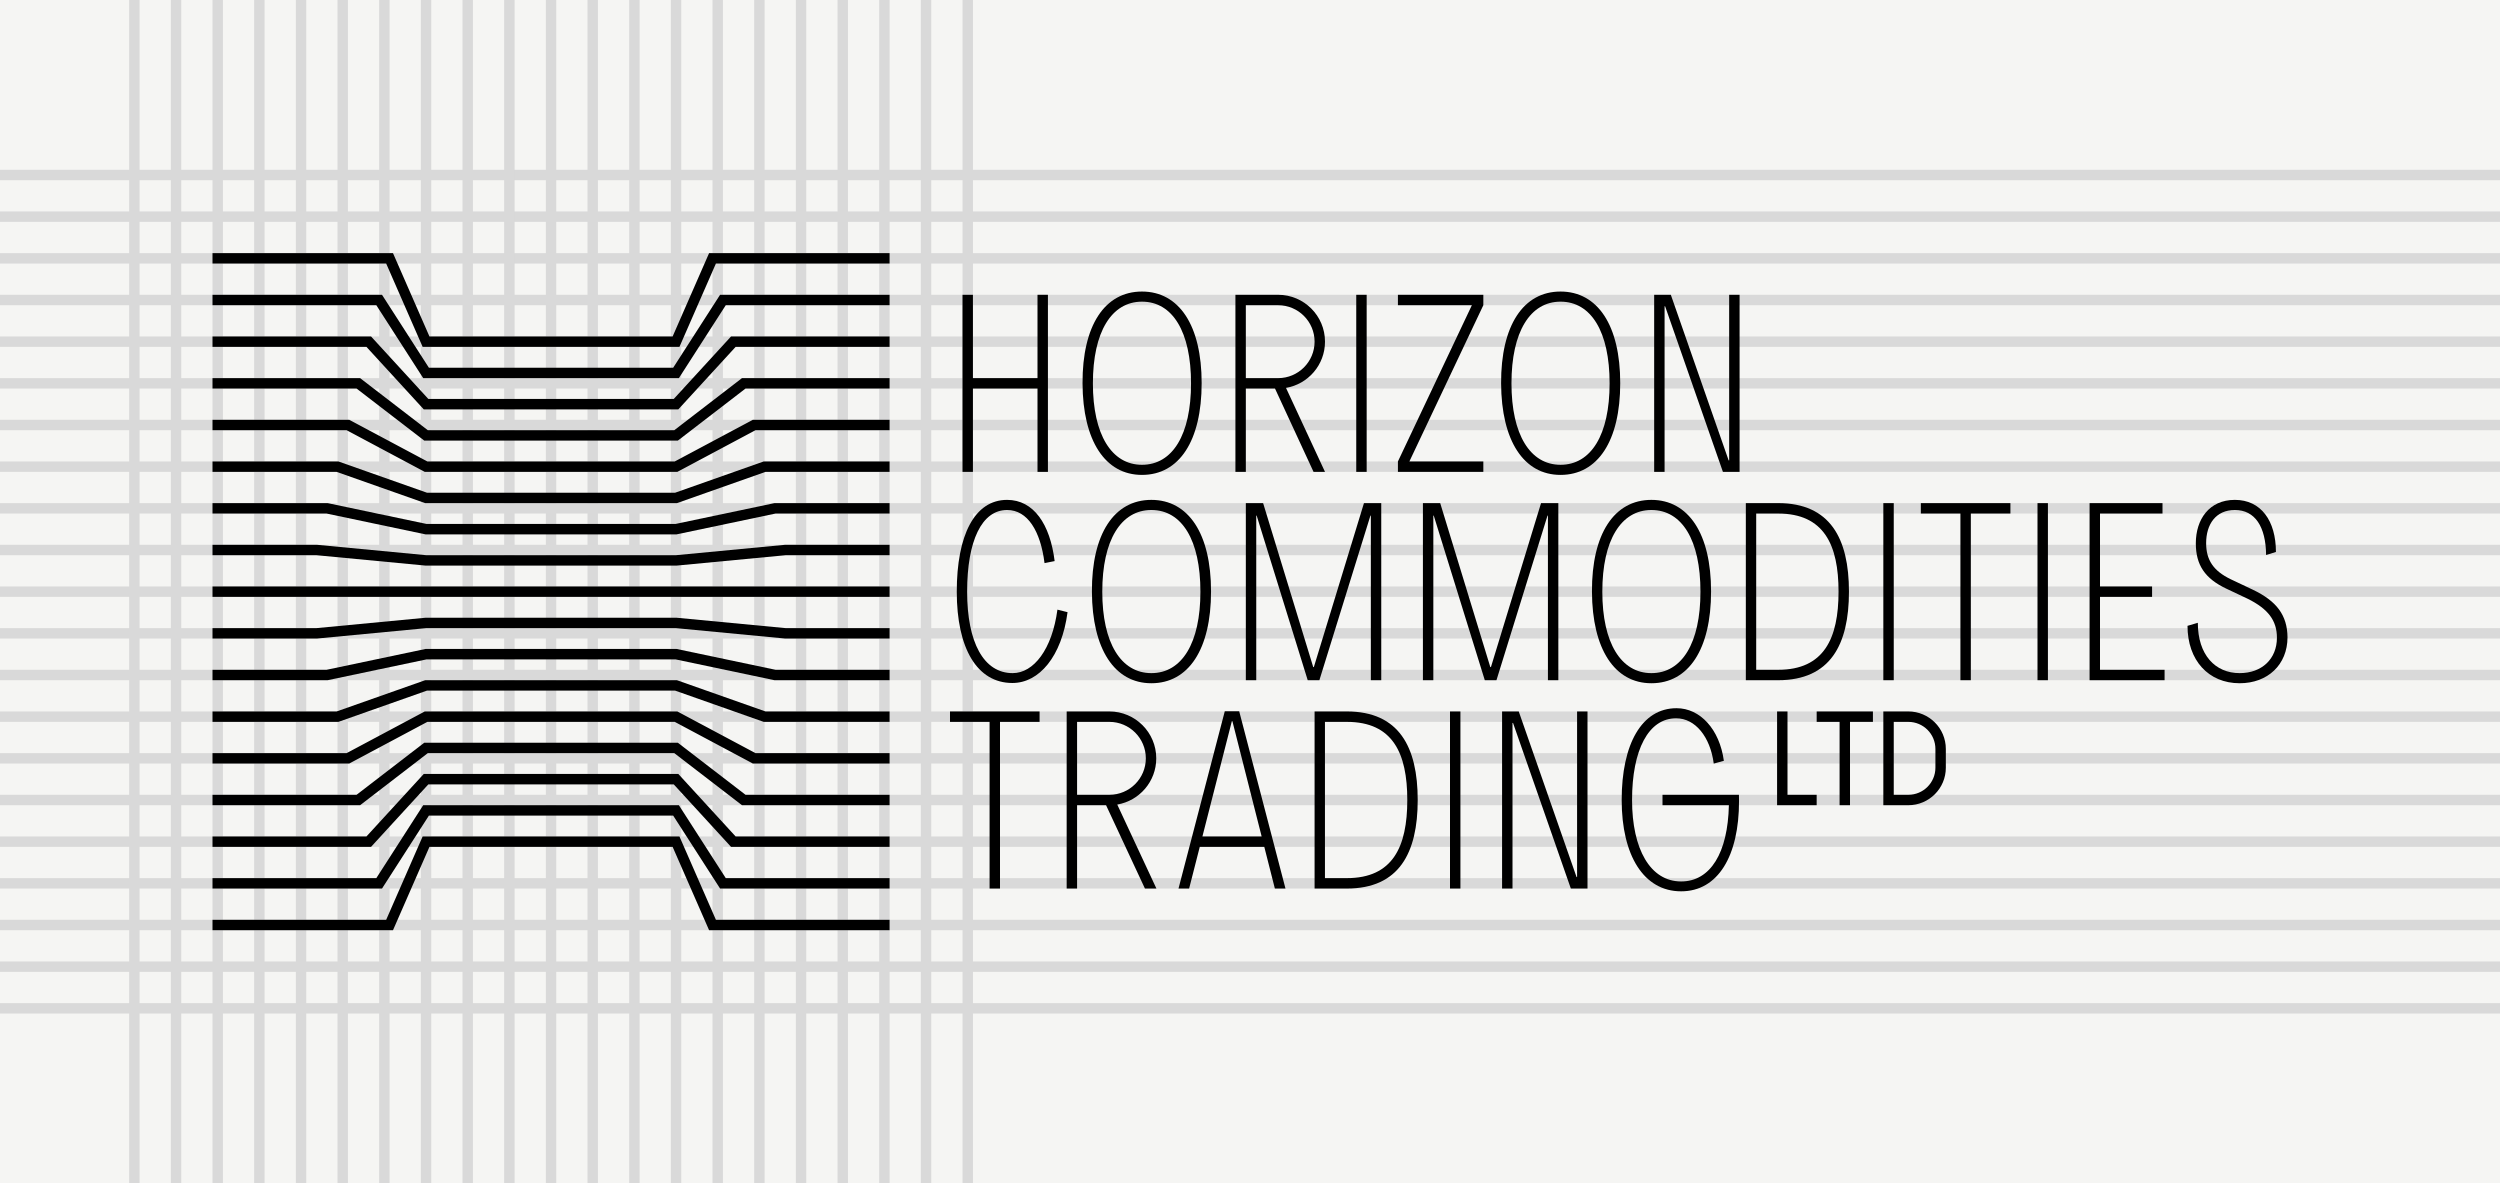
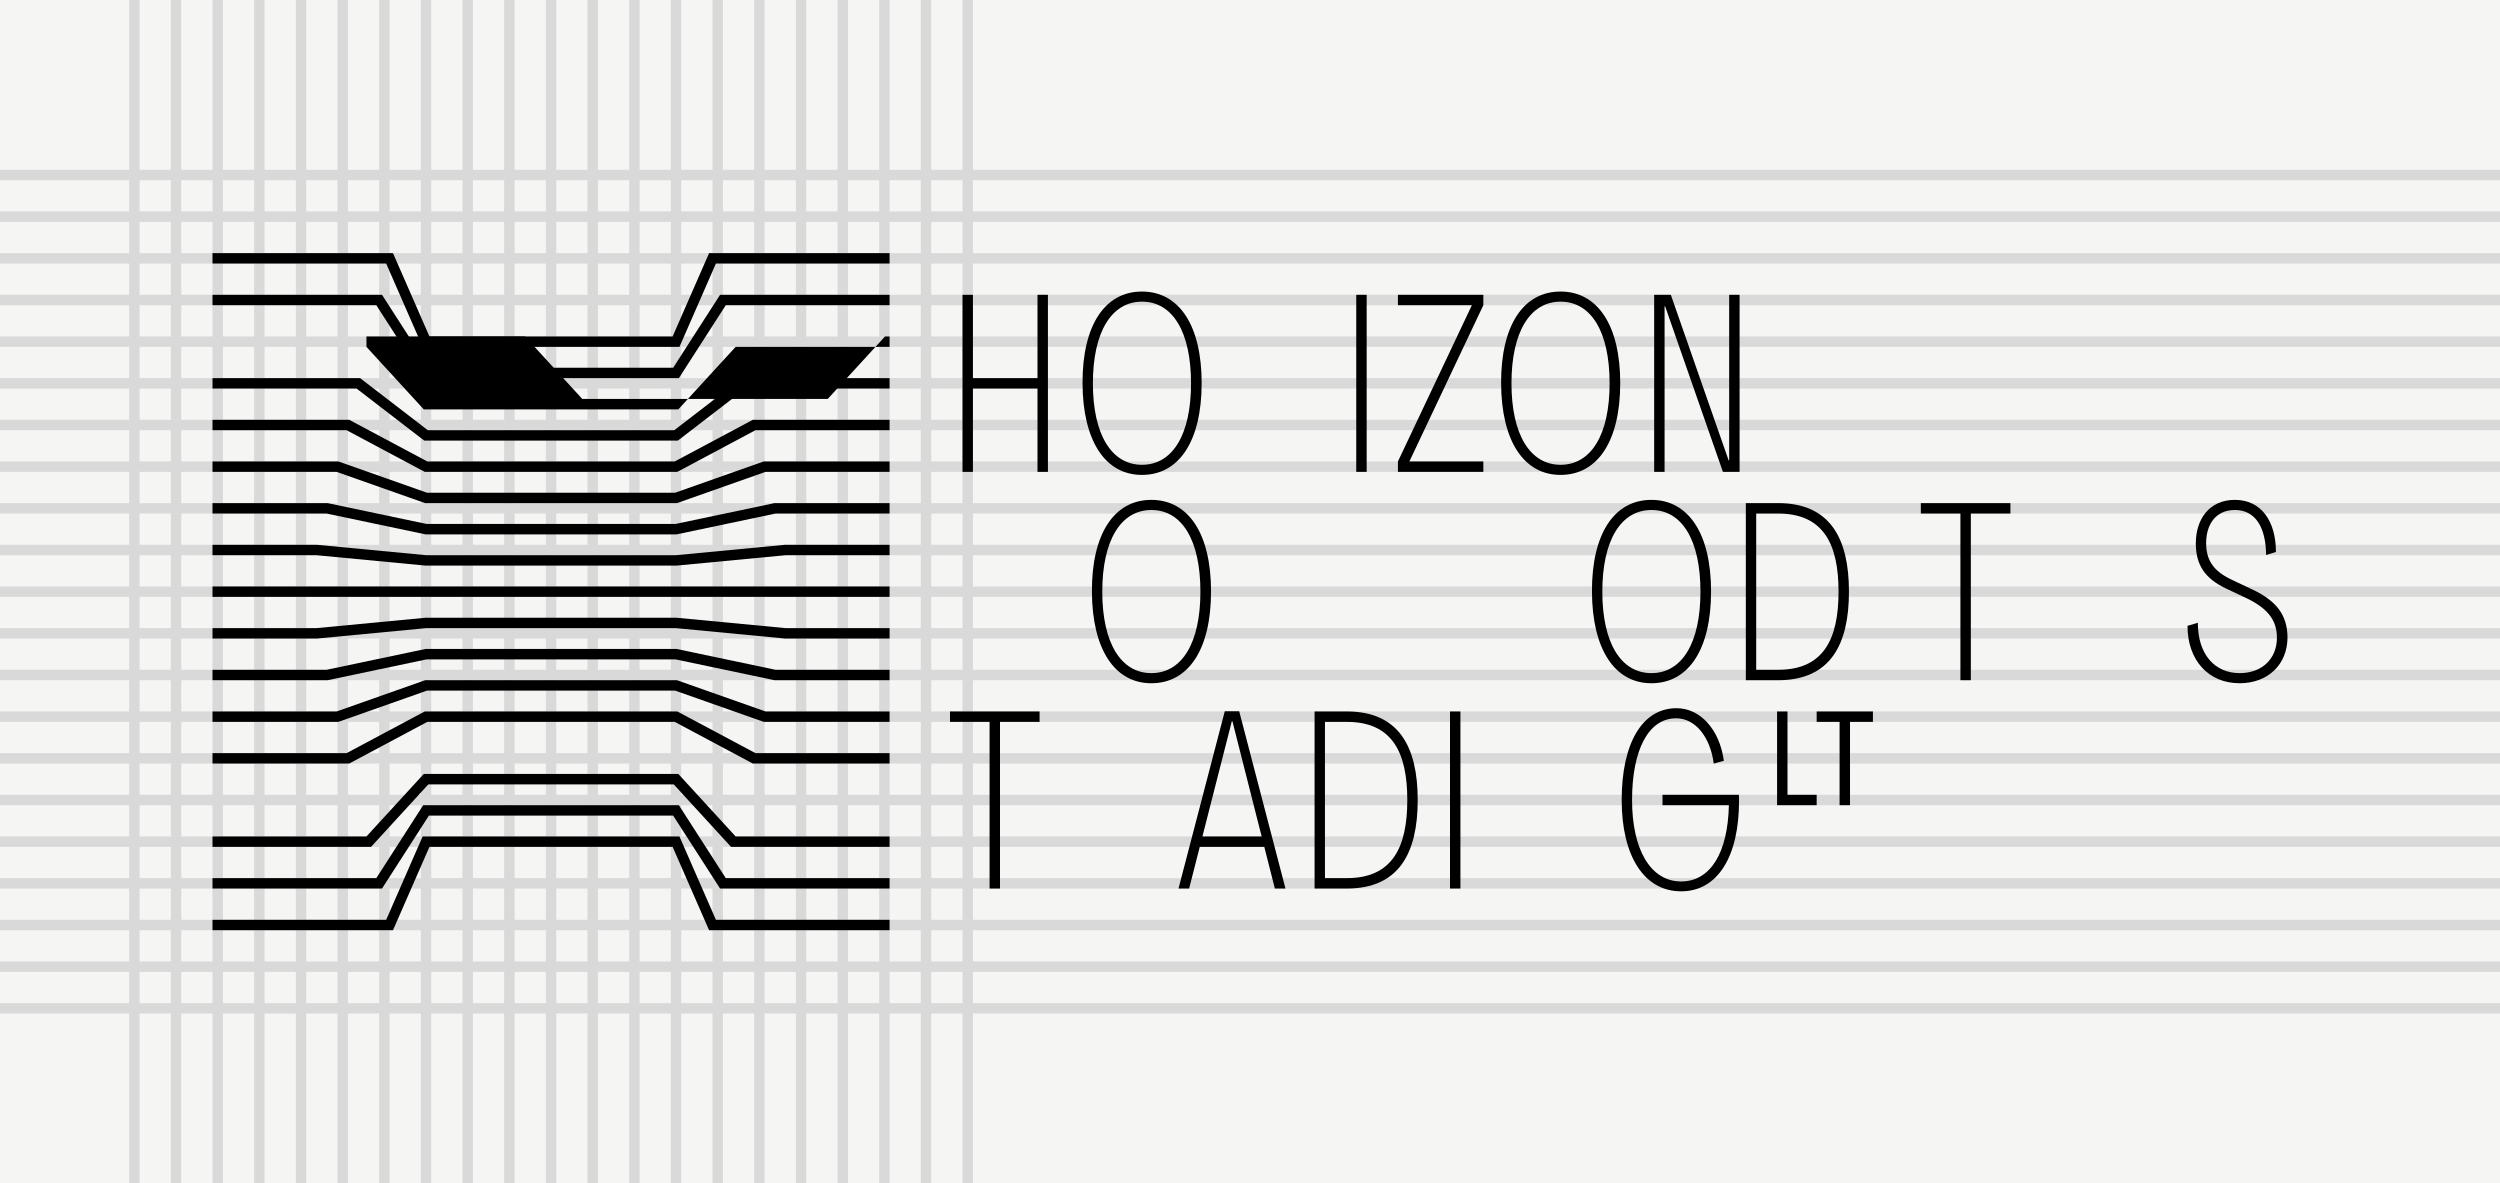
<svg xmlns="http://www.w3.org/2000/svg" width="2400" height="1136" fill="none">
  <path fill="#F5F5F3" d="M0 0h2400v1136H0z" />
  <path fill="#D9D9D9" d="M0 243h2400v10H0zm0-40h2400v10H0zm0-40h2400v10H0z" />
  <path fill="#D9D9D9" d="M204 0h10v1136h-10zm-40 0h10v1136h-10zm-40 0h10v1136h-10zm120 0h10v1136h-10zm40 0h10v1136h-10zm40 0h10v1136h-10zm40 0h10v1136h-10zm40 0h10v1136h-10zm40 0h10v1136h-10zm40 0h10v1136h-10zm40 0h10v1136h-10zm40 0h10v1136h-10zm40 0h10v1136h-10zm40 0h10v1136h-10zm40 0h10v1136h-10zm40 0h10v1136h-10zm40 0h10v1136h-10zm40 0h10v1136h-10zm40 0h10v1136h-10zm40 0h10v1136h-10zm40 0h10v1136h-10z" />
  <path fill="#D9D9D9" d="M0 283h2400v10H0zm0 40h2400v10H0zm0 40h2400v10H0zm0 40h2400v10H0zm0 40h2400v10H0zm0 40h2400v10H0zm0 40h2400v10H0zm0 40h2400v10H0zm0 40h2400v10H0zm0 40h2400v10H0zm0 40h2400v10H0zm0 40h2400v10H0zm0 40h2400v10H0zm0 40h2400v10H0zm0 40h2400v10H0zm0 40h2400v10H0zm0 40h2400v10H0zm0 40h2400v10H0z" />
  <path fill="#000" d="M370.73 253H204v-10h173.27l35 80h233.46l35-80H854v10H687.27l-35 80H405.73l-35-80ZM204 573v-10h650v10H204Zm0 30h99.762l105-10h240.476l105 10H854v10H753.762l-105-10H409.238l-105 10H204v-10Zm0 40h109.479l95-20h241.042l95 20H854v10H743.479l-95-20H409.521l-95 20H204v-10Zm0 40h119.144l85-30h241.712l85.001 30H854v10H733.144l-85-30H409.856l-85 30H204v-10Z" />
  <path fill="#000" d="M204 723h128.75l75-40h242.5l75 40H854v10H722.75l-75-40h-237.5l-75 40H204v-10Z" />
-   <path fill="#000" d="M204 763h138.299l65-50h243.402l65 50H854v10H712.299l-65-50H410.701l-65 50H204v-10Z" />
  <path fill="#000" d="M204 803h147.8l55-60h244.399l55 60H854v10H701.801l-55-60H411.2l-55 60H204v-10Z" />
  <path fill="#000" d="M204 843h157.27l45-70h245.46l45 70H854v10H691.27l-45-70H411.73l-45 70H204v-10Z" />
  <path fill="#000" d="M370.73 883H204v10h173.27l35-80h233.46l35 80H854v-10H687.27l-35-80H405.73l-35 80Zm-9.46-590H204v-10h162.73l45 70h234.54l45-70H854v10H696.73l-45 70H406.27l-45-70Z" />
-   <path fill="#000" d="M351.8 333H204v-10h152.2l55 60h235.601l55-60H854v10H706.199l-55 60H406.8l-55-60Z" />
+   <path fill="#000" d="M351.8 333v-10h152.2l55 60h235.601l55-60H854v10H706.199l-55 60H406.8l-55-60Z" />
  <path fill="#000" d="M342.299 373H204v-10h141.701l65 50h236.598l65-50H854v10H715.701l-65 50H407.299l-65-50Z" />
  <path fill="#000" d="M332.75 413H204v-10h131.25l75 40h237.5l75-40H854v10H725.25l-75 40h-242.5l-75-40Z" />
  <path fill="#000" d="M323.144 453H204v-10h120.856l85 30h238.288l85-30H854v10H734.857l-85.001 30H408.144l-85-30Zm-9.665 40H204v-10h110.521l95 20h238.958l95-20H854v10H744.521l-95 20H408.479l-95-20Zm-9.717 40H204v-10h100.238l105 10h239.524l105-10H854v10h-99.762l-105 10H408.762l-105-10Z" />
  <path fill="#000" fill-rule="evenodd" d="M1039.23 368.019c.24 55.359 21.85 87.894 57.06 87.894 35.69 0 57.3-32.535 57.3-88.137 0-55.358-21.61-87.893-57.3-87.893-35.7 0-57.3 32.535-57.06 88.136Zm104.16 0c0 49.289-17.72 78.182-47.1 78.182-29.14 0-47.11-28.893-47.11-78.182 0-49.531 17.97-78.424 47.11-78.424 29.38 0 47.1 28.893 47.1 78.424Zm297.67 0c.24 55.359 21.85 87.894 57.05 87.894 35.7 0 57.31-32.535 57.31-88.137 0-55.358-21.61-87.893-57.31-87.893-35.69 0-57.3 32.535-57.05 88.136Zm104.16 0c0 49.289-17.73 78.182-47.11 78.182-29.13 0-47.1-28.893-47.1-78.182 0-49.531 17.97-78.424 47.1-78.424 29.38 0 47.11 28.893 47.11 78.424Z" clip-rule="evenodd" />
  <path fill="#000" d="M1342 453h82v-10h-71l71-150v-10h-82v10h71l-71 150v10Zm-30-170h-10v170h10V283Z" />
-   <path fill="#000" fill-rule="evenodd" d="M1196 373h28l37 80h11l-37.44-80.633C1255.82 368.77 1272 350.275 1272 328c0-24.853-20.15-45-45-45h-41v170h10v-80Zm31-80h-31v70h31c19.33 0 35-15.67 35-35s-15.67-35-35-35Z" clip-rule="evenodd" />
  <path fill="#000" d="M924 283h10v80h62v-80h10v170h-10v-80h-62v80h-10V283Z" />
  <path fill="#000" fill-rule="evenodd" d="M1528.28 568.019c.24 55.359 21.85 87.894 57.05 87.894 35.7 0 57.3-32.535 57.3-88.137 0-55.358-21.6-87.893-57.3-87.893-35.69 0-57.3 32.535-57.05 88.136Zm104.16 0c0 49.289-17.73 78.182-47.11 78.182-29.13 0-47.1-28.893-47.1-78.182 0-49.531 17.97-78.424 47.1-78.424 29.38 0 47.11 28.893 47.11 78.424Zm-584.2 0c.24 55.359 21.85 87.894 57.05 87.894 35.7 0 57.31-32.535 57.31-88.137 0-55.358-21.61-87.893-57.31-87.893-35.69 0-57.3 32.535-57.05 88.136Zm104.16 0c0 49.289-17.73 78.182-47.11 78.182-29.13 0-47.1-28.893-47.1-78.182 0-49.531 17.97-78.424 47.1-78.424 29.38 0 47.11 28.893 47.11 78.424Z" clip-rule="evenodd" />
-   <path fill="#000" d="M918.5 568.019c0 54.387 19.424 87.651 53.416 87.651 25.737 0 47.344-25.494 52.934-67.984l-9.72-2.428c-5.09 38.12-22.819 60.943-42.971 60.943-27.922 0-43.704-29.622-43.704-78.182 0-49.045 14.082-78.424 38.362-78.424 19.667 0 32.05 20.152 35.933 50.988l9.71-1.943c-4.37-35.448-20.149-58.757-45.643-58.757-31.321 0-48.317 33.992-48.317 88.136ZM1196 483v170h10V495h.4l49 158h11.2l49-158h.4v158h10V483h-16.6l-48.1 157.4h-.6L1212.6 483H1196Zm170 0v170h10V495h.4l49 158h11.2l49-158h.4v158h10V483h-16.6l-48.1 157.4h-.6L1382.6 483H1366Zm442 0h10v170h-10V483Zm148 0h10v170h-10V483Zm50 170h72v-10h-62v-70h50v-10h-50v-70h60v-10h-70v170Zm-554 200h-10V683h16l55.5 159h.5V683h10v170h-16l-55.5-159h-.5v159Z" />
  <path fill="#000" fill-rule="evenodd" d="M1293 853h-31V683h31c50 0 68 34 68 85s-18 85-68 85Zm-21.05-160v150H1293c44 0 58-30 58-75s-14-75-58-75h-21.05Z" clip-rule="evenodd" />
  <path fill="#000" d="M960 853h-10V693h-38v-10h86v10h-38v160Z" />
  <path fill="#000" fill-rule="evenodd" d="M1141.56 853h-10.2l44.43-170.203h13.84L1234.06 853h-10.19l-10.15-40h-61.95l-10.21 40Zm12.76-50h56.86l-28.1-110.734h-.49L1154.32 803Z" clip-rule="evenodd" />
  <path fill="#000" d="M1392 683h10v170h-10V683Zm324 0h-10v90h38v-10h-28v-80Zm28 0v10h22v80h10v-80h22v-10h-54Zm-130.13 172.67c-35.93 0-57.06-34.478-57.06-87.651 0-53.659 19.18-88.136 52.69-88.136 22.58 0 41.28 20.152 45.4 50.502l-9.71 2.671c-3.4-25.98-17.97-43.461-35.93-43.461-26.71-.243-42.49 30.35-42.49 78.424 0 47.103 17.48 78.182 47.1 78.182 28.22 0 44.86-27.569 45.85-73.201H1596v-10h73.38c.09 2.248.09 4.245.09 5.99 0 52.688-20.15 86.68-55.6 86.68Z" />
-   <path fill="#000" fill-rule="evenodd" d="M1061.82 773H1034v80h-10V683h41c24.85 0 45 20.147 45 45 0 22.275-16.18 40.77-37.44 44.367l37.6 80.633h-11.03l-37.31-80ZM1034 693h31c19.33 0 35 15.67 35 35s-15.67 35-35 35h-31v-70Zm798-10h-24v90h24c19.88 0 36-16.118 36-36v-18c0-19.882-16.12-36-36-36Zm0 10h-14v70h14c14.36 0 26-11.641 26-26v-18c0-14.359-11.64-26-26-26Z" clip-rule="evenodd" />
  <path fill="#000" d="M1588 453h10V294h.5l55.5 159h16V283h-10v159h-.5L1604 283h-16v170Zm562.06 202.913c-29.99 0-50.06-22.095-50.06-55.116l9.91-2.913c0 30.835 16.69 48.317 40.15 48.317 21.28 0 35.78-13.597 35.78-33.992 0-16.511-8.46-27.679-28.05-37.391l-20.55-9.712c-20.55-9.712-29.26-22.824-29.26-43.462 0-23.066 12.82-41.761 37.48-41.761 25.15 0 39.42 20.152 39.42 50.017l-9.43 2.913c-.25-27.193-10.64-43.218-29.99-43.218-18.38 0-27.57 13.839-27.57 31.807 0 16.267 7.02 26.708 23.7 34.72l21.04 9.955c22.97 10.926 33.13 24.523 33.37 45.646 0 26.465-19.1 44.19-45.94 44.19ZM1882 653h10V493h38v-10h-86v10h38v160Z" />
  <path fill="#000" fill-rule="evenodd" d="M1676 653h31c50 0 68-34 68-85s-18-85-68-85h-31v170Zm9.95-10V493H1707c44 0 58 30 58 75s-14 75-58 75h-21.05Z" clip-rule="evenodd" />
</svg>